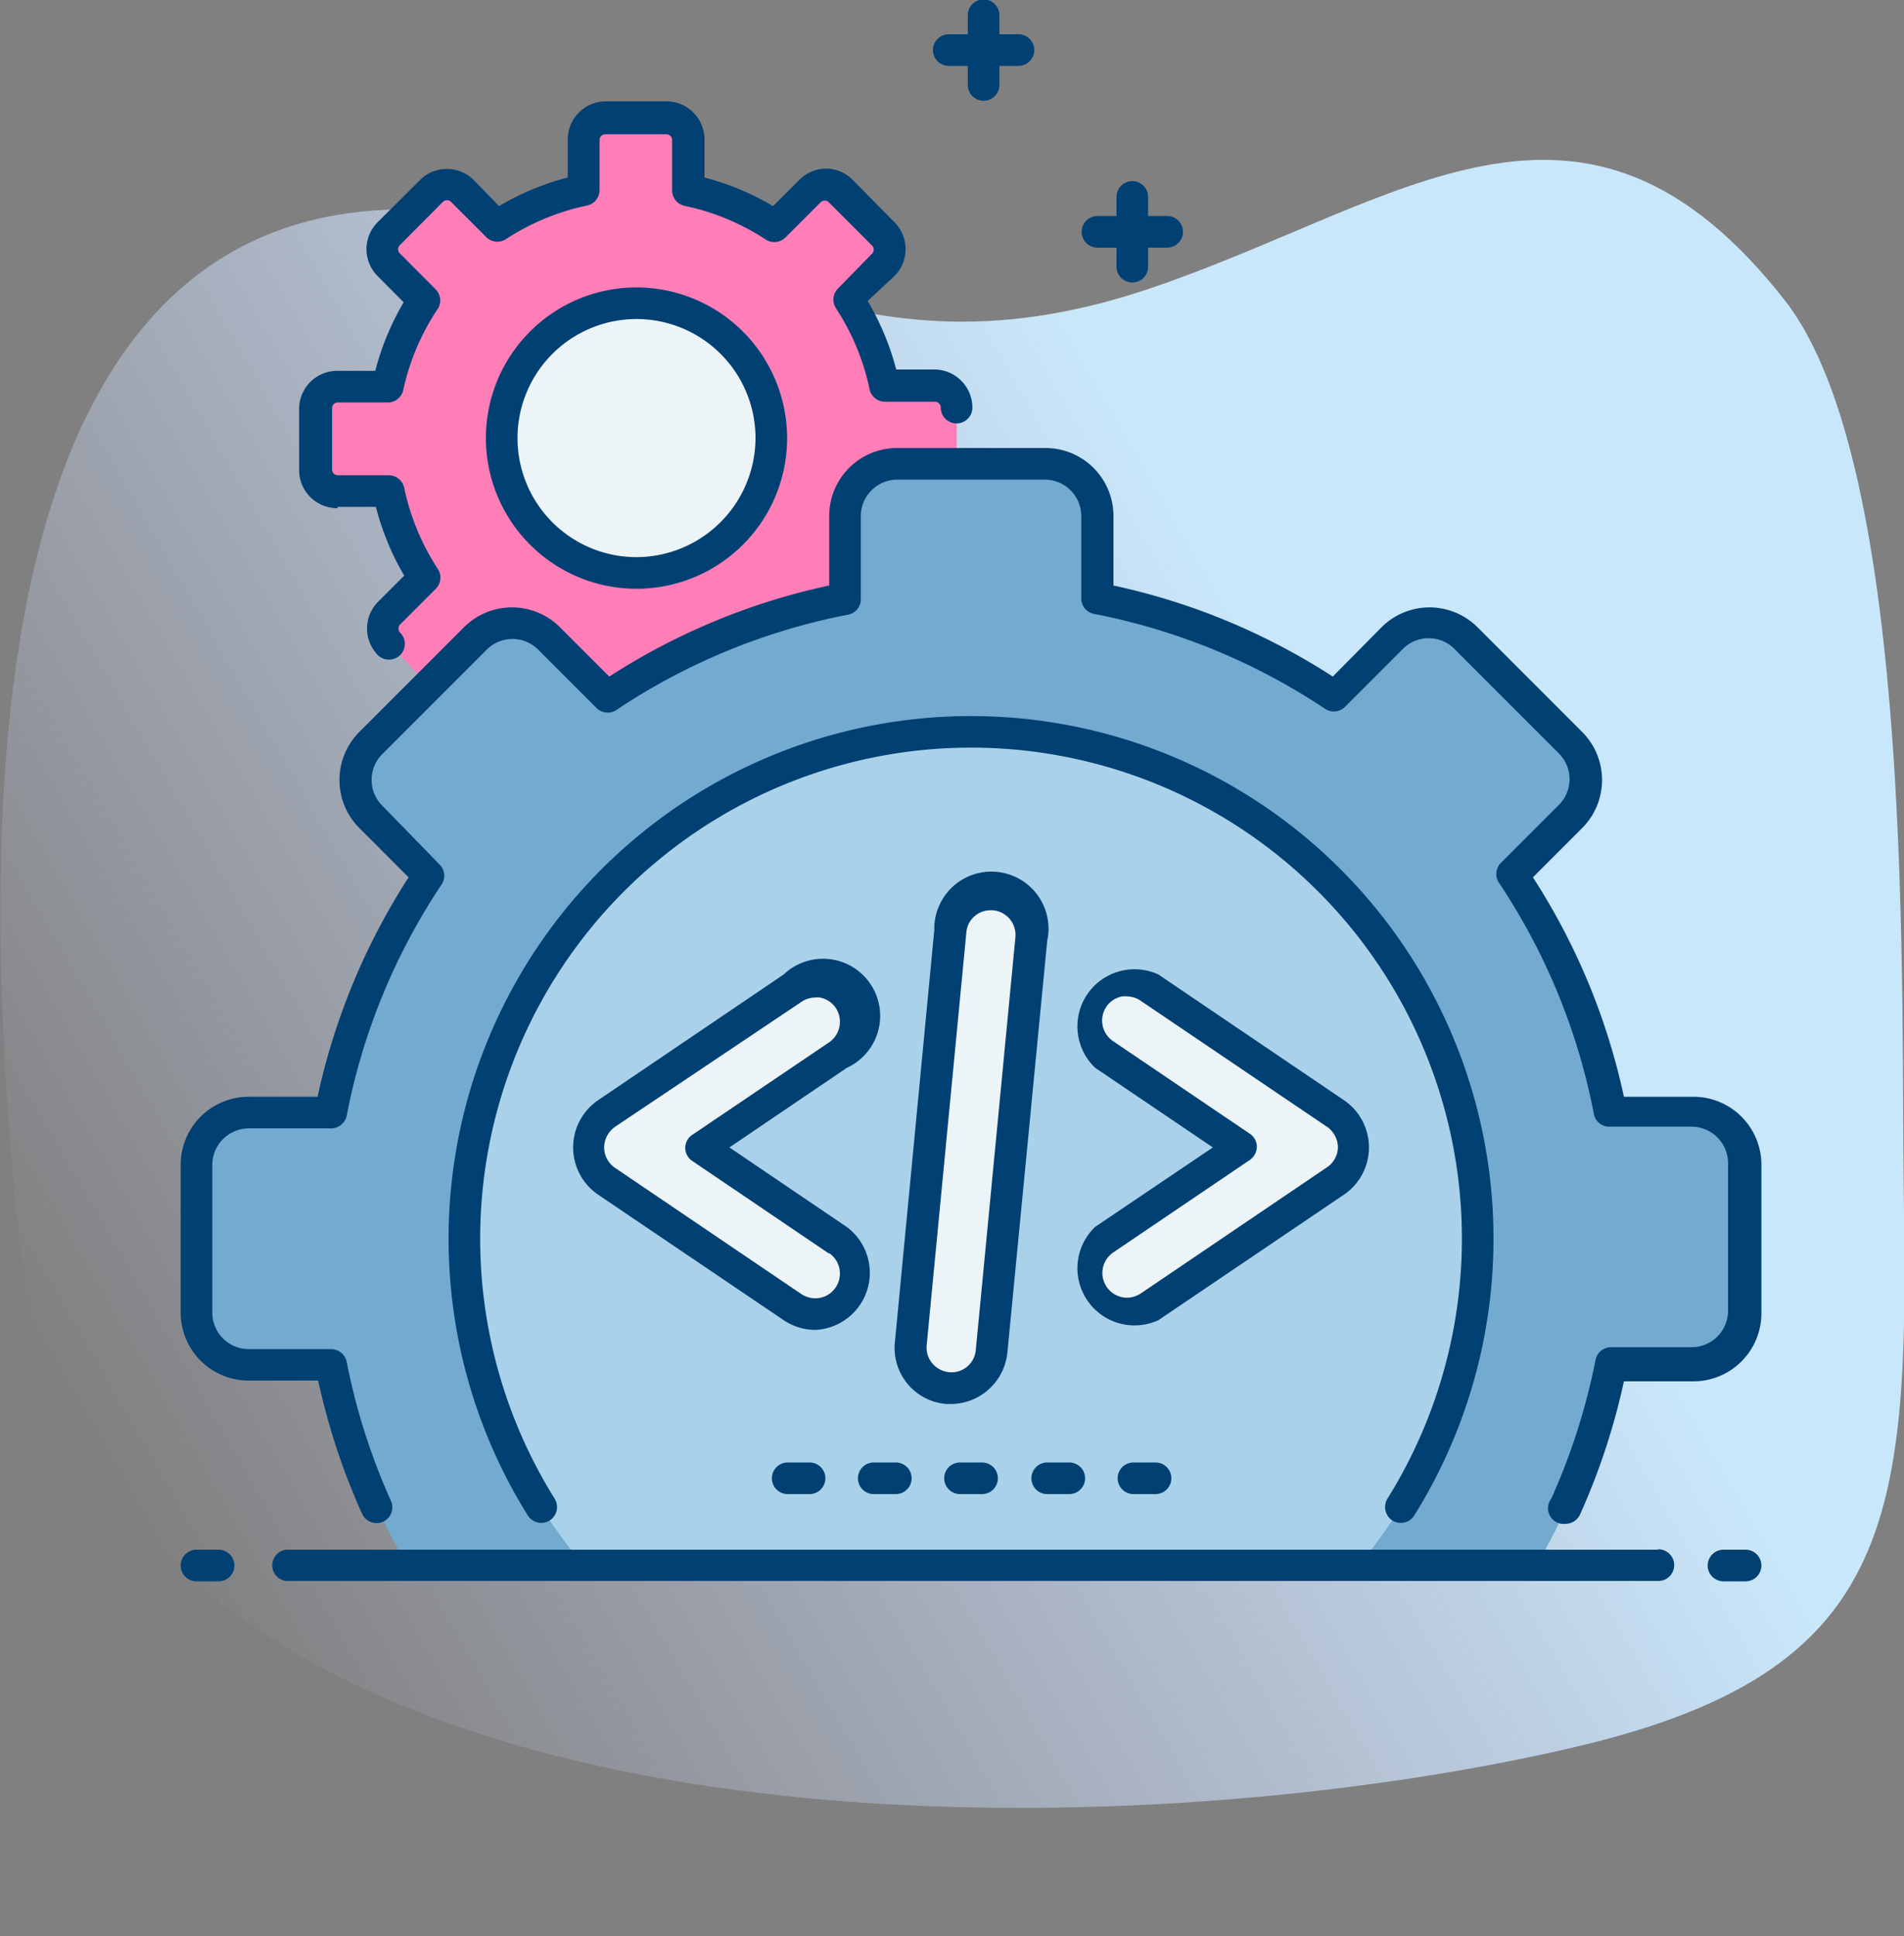
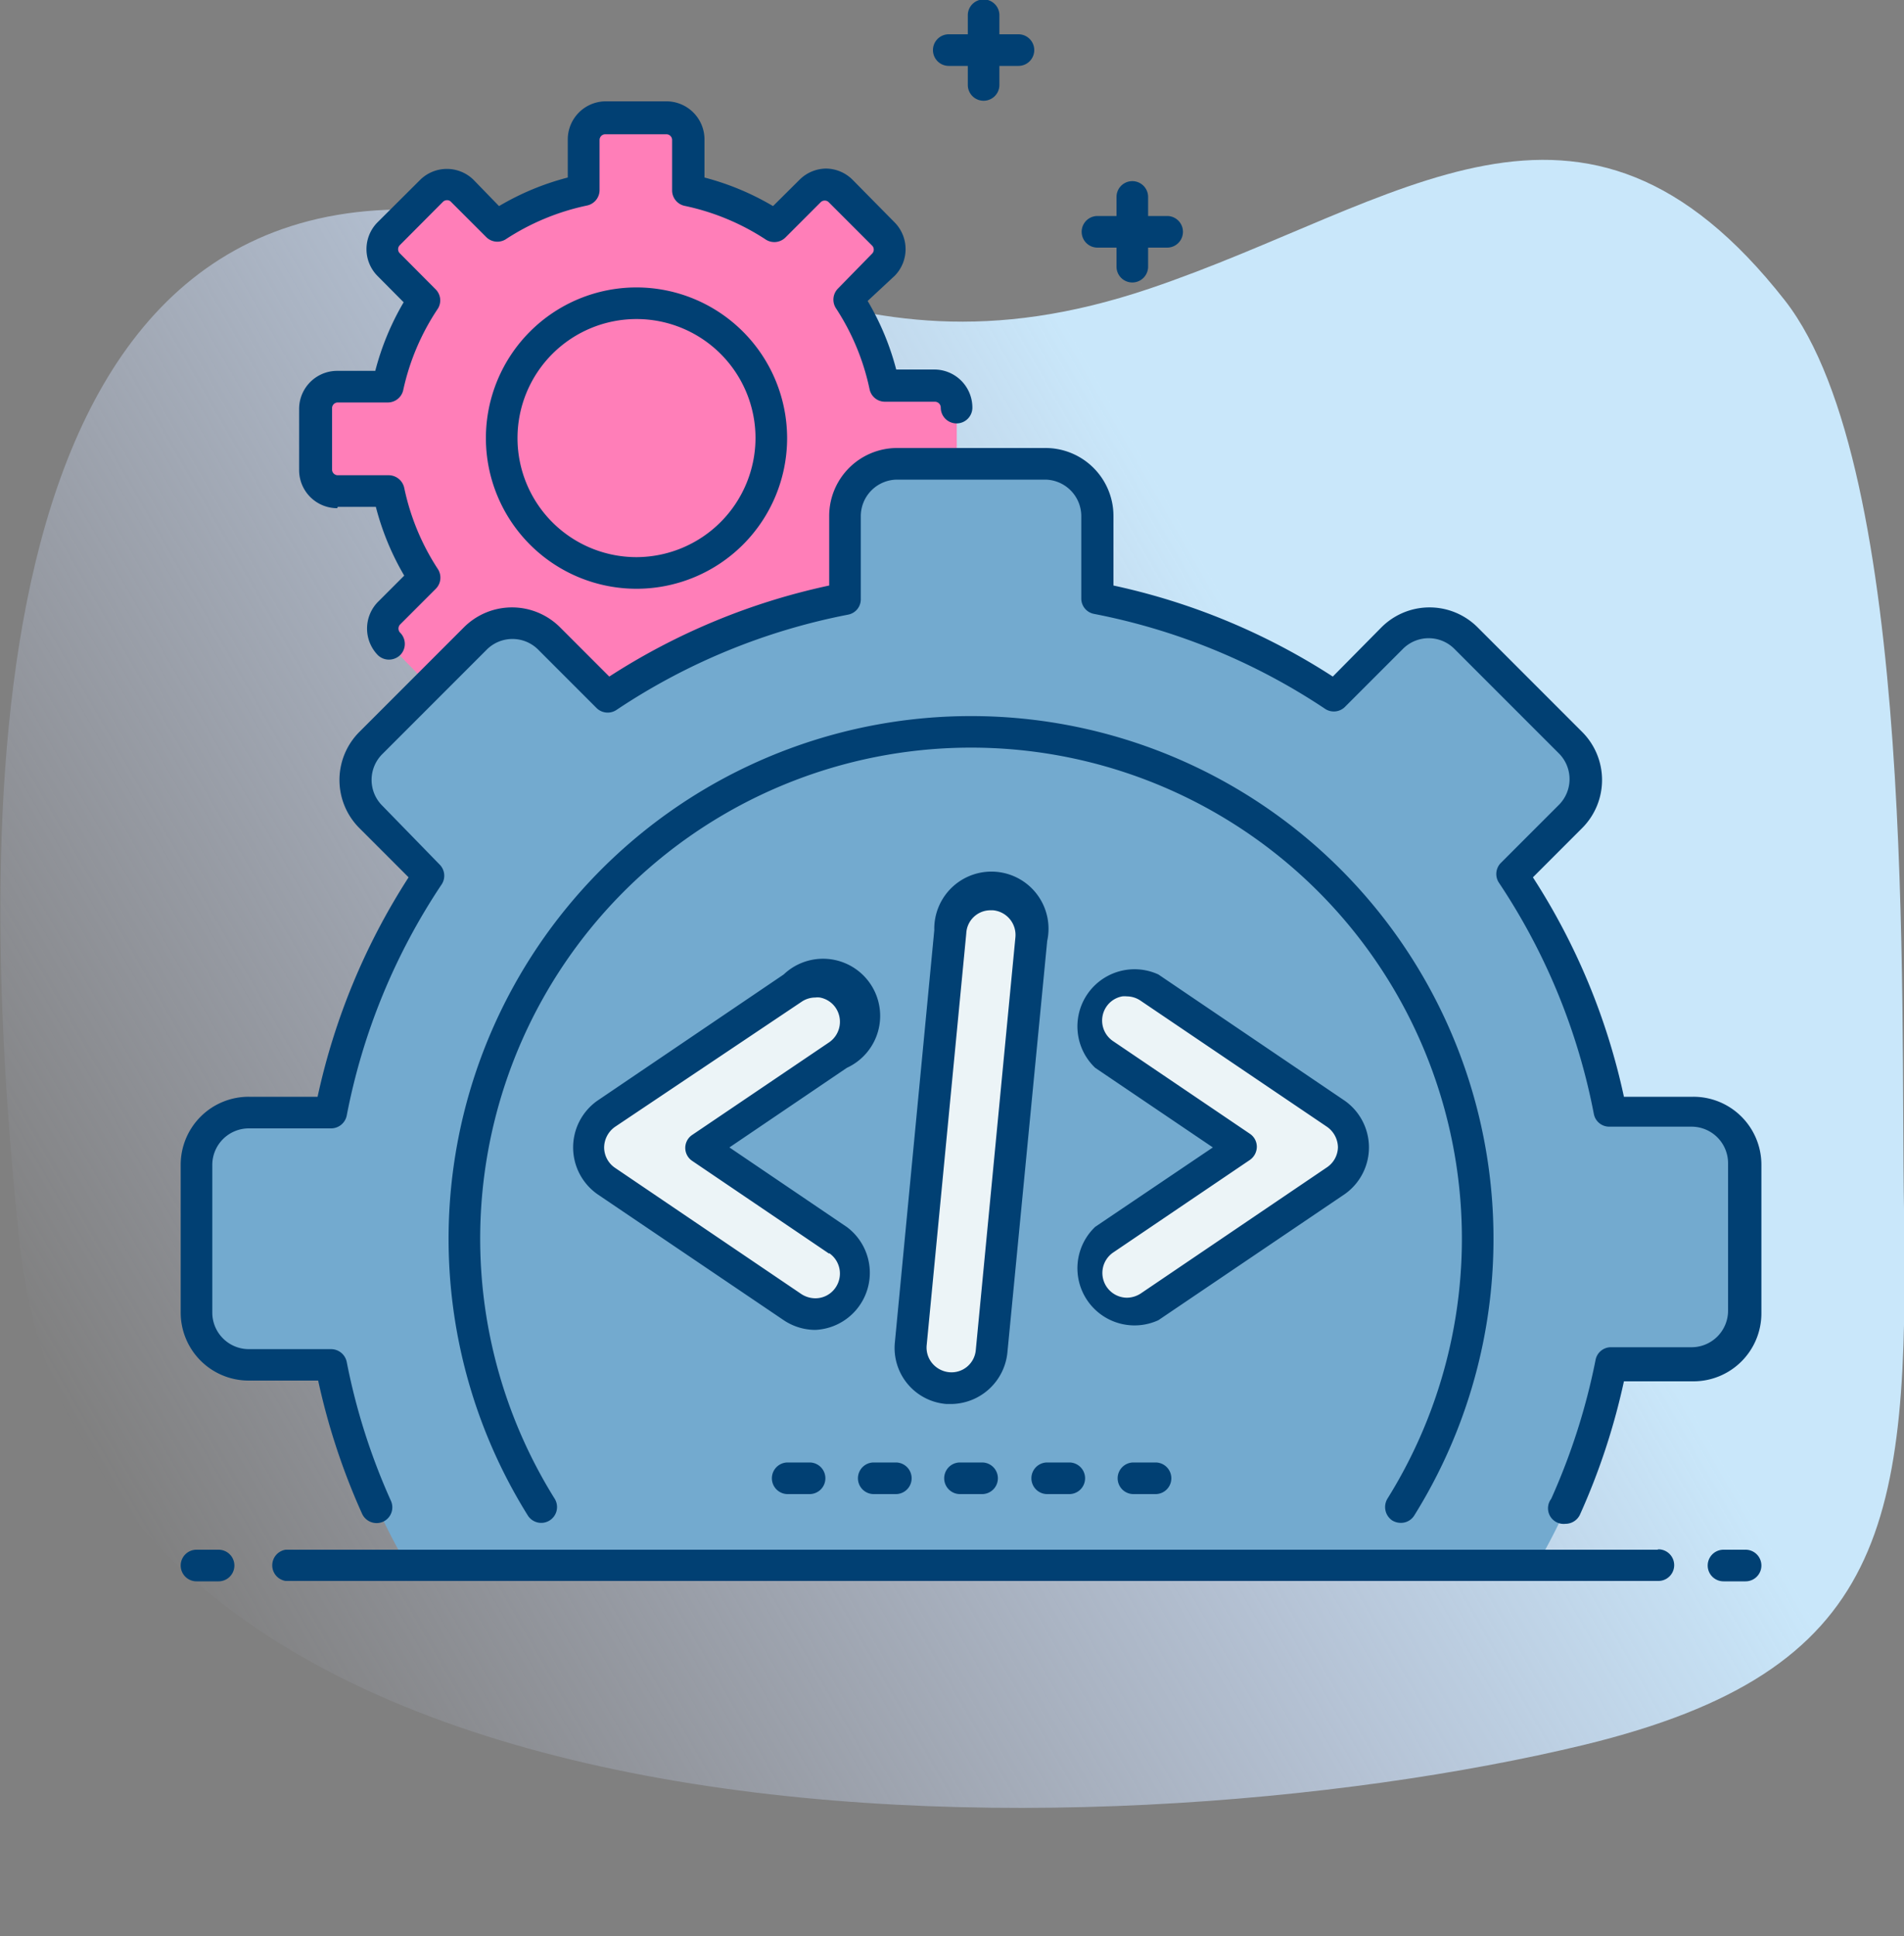
<svg xmlns="http://www.w3.org/2000/svg" viewBox="0 0 100 101.64">
  <rect x="0" y="0" width="100" height="101.64" fill="#808080" stroke="none" />
  <defs>
    <style>.cls-1{fill:none;}.cls-2{fill:url(#linear-gradient);}.cls-3{fill:#ff7eb8;}.cls-4{fill:#ecf4f7;}.cls-5{fill:#73aacf;}.cls-6{fill:#a9d2ea;}.cls-7{fill:#014073;}</style>
    <linearGradient id="linear-gradient" x1="5.39" y1="4266.98" x2="98.54" y2="4320.76" gradientTransform="matrix(1, 0, 0, -1, 0, 4344.68)" gradientUnits="userSpaceOnUse">
      <stop offset="0" stop-color="#d2deff" stop-opacity="0" />
      <stop offset="0.46" stop-color="#cee2fd" stop-opacity="0.67" />
      <stop offset="0.69" stop-color="#c9e7fa" />
    </linearGradient>
  </defs>
  <g id="Layer_2" data-name="Layer 2">
    <g id="Layer_1-2" data-name="Layer 1">
      <rect class="cls-1" y="1.64" width="100" height="100" />
      <path class="cls-2" d="M1,65c3.4,33.76,57.11,32.65,82.18,26.61C99.25,87.71,100.25,80,100,63.46c-.19-10.64.67-38.81-6.25-47.68C83.08,2.16,73.55,10.7,60.38,15.15,43.49,20.85,36.91,10.67,20.83,11-2.73,11.42-.8,47.54,1,65Z" />
      <path class="cls-3" d="M28.86,33.52l3.06,3.06a34,34,0,0,1,12.46-5.16V27.1a2.75,2.75,0,0,1,2.74-2.75h3.13V21.44a1.14,1.14,0,0,0-1.14-1.14H46.49a13.51,13.51,0,0,0-1.89-4.56l1.85-1.85a1.13,1.13,0,0,0,0-1.61L44.19,10a1.15,1.15,0,0,0-1.61,0l-1.86,1.86A13.15,13.15,0,0,0,36.16,10V7.36A1.13,1.13,0,0,0,35,6.22H31.82a1.14,1.14,0,0,0-1.13,1.14V10a13.23,13.23,0,0,0-4.56,1.89L24.27,10a1.13,1.13,0,0,0-1.6,0L20.4,12.28a1.15,1.15,0,0,0,0,1.61l1.86,1.85a13.33,13.33,0,0,0-1.9,4.56H17.74a1.13,1.13,0,0,0-1.13,1.14v3.2a1.13,1.13,0,0,0,1.13,1.14h2.62a13.33,13.33,0,0,0,1.9,4.56L20.4,32.2a1.13,1.13,0,0,0,0,1.6L22.55,36,25,33.52a2.75,2.75,0,0,1,3.88,0" />
-       <path class="cls-4" d="M33.43,16A7.08,7.08,0,1,1,26.35,23,7.08,7.08,0,0,1,33.43,16" />
      <path class="cls-5" d="M13.07,71.65h4.32a34.26,34.26,0,0,0,4,10.54h59.3a34.26,34.26,0,0,0,4-10.54h4.32a2.75,2.75,0,0,0,2.75-2.74V61.15a2.75,2.75,0,0,0-2.75-2.74H84.61A34,34,0,0,0,79.45,46l3.06-3.06a2.75,2.75,0,0,0,0-3.88L77,33.52a2.75,2.75,0,0,0-3.88,0l-3.06,3.06a34,34,0,0,0-12.46-5.16V27.1a2.75,2.75,0,0,0-2.74-2.75H47.12a2.75,2.75,0,0,0-2.74,2.75v4.32a34,34,0,0,0-12.46,5.16l-3.06-3.06a2.75,2.75,0,0,0-3.88,0L19.49,39a2.75,2.75,0,0,0,0,3.88L22.55,46a34,34,0,0,0-5.16,12.46H13.07a2.75,2.75,0,0,0-2.75,2.74v7.76a2.75,2.75,0,0,0,2.75,2.74" />
-       <path class="cls-6" d="M71.34,82.19a26.61,26.61,0,1,0-40.68,0Z" />
      <path class="cls-4" d="M42.82,69a2.09,2.09,0,0,1-1.19-.37L31.84,62a2.13,2.13,0,0,1-.94-1.76,2.1,2.1,0,0,1,.94-1.76l9.79-6.63A2.12,2.12,0,0,1,44,55.37l-7.19,4.87L44,65.1A2.13,2.13,0,0,1,42.82,69" />
      <path class="cls-4" d="M59.18,69A2.13,2.13,0,0,1,58,65.1l7.19-4.86L58,55.37a2.12,2.12,0,0,1,2.38-3.52l9.79,6.63a2.1,2.1,0,0,1,.94,1.76A2.13,2.13,0,0,1,70.16,62l-9.79,6.62a2.09,2.09,0,0,1-1.19.37" />
      <path class="cls-4" d="M50,72.87h-.21a2.12,2.12,0,0,1-1.91-2.32l2.07-21.63a2.12,2.12,0,1,1,4.23.41L52.08,71A2.12,2.12,0,0,1,50,72.87" />
      <path class="cls-7" d="M49,2.63a.83.83,0,0,1,.83-.83h1v-1a.83.83,0,0,1,1.66,0v1h1a.83.83,0,0,1,0,1.66h-1v1a.83.83,0,0,1-1.66,0v-1h-1A.83.83,0,0,1,49,2.63M57.64,13h1v1a.83.83,0,0,0,1.66,0V13h1a.83.83,0,1,0,0-1.66h-1v-1a.83.83,0,0,0-1.66,0v1h-1a.83.83,0,1,0,0,1.66M41.34,23a7.91,7.91,0,1,1-7.91-7.91A7.92,7.92,0,0,1,41.34,23m-1.66,0a6.25,6.25,0,1,0-6.25,6.25A6.27,6.27,0,0,0,39.68,23M11.48,81.36H10.32a.83.83,0,0,0,0,1.66h1.16a.83.83,0,1,0,0-1.66m80.2,0H90.52a.83.83,0,1,0,0,1.66h1.16a.83.83,0,0,0,0-1.66M17.74,26.61h2a14,14,0,0,0,1.49,3.61l-1.39,1.39a2,2,0,0,0,0,2.78.84.84,0,0,0,.59.24.86.86,0,0,0,.59-.24.83.83,0,0,0,0-1.17.31.31,0,0,1,0-.44l1.85-1.85A.83.83,0,0,0,23,29.88a12.4,12.4,0,0,1-1.77-4.27.84.84,0,0,0-.82-.66H17.74a.3.3,0,0,1-.3-.3V21.44a.3.3,0,0,1,.3-.31h2.62a.83.83,0,0,0,.82-.66A12.4,12.4,0,0,1,23,16.2a.82.82,0,0,0-.11-1L21,13.3a.3.3,0,0,1,0-.43l2.26-2.27a.3.3,0,0,1,.22-.09.27.27,0,0,1,.21.09l1.86,1.86a.83.83,0,0,0,1,.11,12.47,12.47,0,0,1,4.28-1.78.83.83,0,0,0,.66-.81V7.36a.3.3,0,0,1,.3-.31H35a.3.3,0,0,1,.3.31V10a.83.83,0,0,0,.67.81,12.42,12.42,0,0,1,4.27,1.78.83.83,0,0,0,1-.11l1.86-1.86a.3.3,0,0,1,.21-.09.3.3,0,0,1,.22.09l2.27,2.27a.3.3,0,0,1,0,.43L44,15.16a.83.83,0,0,0-.11,1,12.42,12.42,0,0,1,1.78,4.27.82.82,0,0,0,.81.66h2.62a.31.31,0,0,1,.31.31.83.83,0,0,0,1.66,0,2,2,0,0,0-2-2h-2a14,14,0,0,0-1.5-3.6L47,14.47a2,2,0,0,0,0-2.78L44.77,9.43a2,2,0,0,0-1.39-.58A2,2,0,0,0,42,9.43L40.6,10.82A14,14,0,0,0,37,9.32v-2a2,2,0,0,0-2-2H31.82a2,2,0,0,0-2,2v2a13.92,13.92,0,0,0-3.61,1.5L24.86,9.43a2,2,0,0,0-2.78,0l-2.27,2.26a2,2,0,0,0,0,2.78l1.39,1.4a14,14,0,0,0-1.49,3.6h-2a2,2,0,0,0-2,2v3.21a2,2,0,0,0,2,2M73.13,79.83a.88.88,0,0,0,.44.12.82.82,0,0,0,.71-.39,27.44,27.44,0,1,0-46.56,0,.83.83,0,1,0,1.41-.88,25.78,25.78,0,1,1,43.74,0,.85.85,0,0,0,.26,1.15m15.8-22.25H85.29a34.59,34.59,0,0,0-4.78-11.52l2.58-2.58a3.57,3.57,0,0,0,0-5.06l-5.48-5.48a3.57,3.57,0,0,0-5.06,0L70,35.52a34.59,34.59,0,0,0-11.52-4.78V27.1a3.57,3.57,0,0,0-3.57-3.58H47.12a3.57,3.57,0,0,0-3.57,3.58v3.64A34.59,34.59,0,0,0,32,35.52l-2.58-2.58a3.57,3.57,0,0,0-5.06,0l-5.48,5.48a3.57,3.57,0,0,0,0,5.06l2.58,2.58a34.8,34.8,0,0,0-4.78,11.52H13.07a3.57,3.57,0,0,0-3.58,3.57v7.76a3.57,3.57,0,0,0,3.58,3.57h3.64a35.14,35.14,0,0,0,2.31,7,.84.84,0,0,0,1.1.41.83.83,0,0,0,.41-1.1,33.28,33.28,0,0,1-2.32-7.29.84.84,0,0,0-.82-.67H13.07a1.92,1.92,0,0,1-1.92-1.91V61.15a1.92,1.92,0,0,1,1.92-1.91h4.32a.84.84,0,0,0,.82-.67,33.08,33.08,0,0,1,5-12.16.83.83,0,0,0-.1-1L20.08,42.3a1.91,1.91,0,0,1,0-2.71l5.48-5.48a1.91,1.91,0,0,1,2.71,0l3.06,3.06a.83.83,0,0,0,1.05.1,33.27,33.27,0,0,1,12.16-5,.82.82,0,0,0,.67-.81V27.1a1.92,1.92,0,0,1,1.91-1.92h7.76a1.92,1.92,0,0,1,1.91,1.92v4.32a.82.82,0,0,0,.67.81,33.27,33.27,0,0,1,12.16,5,.83.83,0,0,0,1-.1l3.06-3.06a1.91,1.91,0,0,1,2.71,0l5.48,5.48a1.91,1.91,0,0,1,0,2.71l-3.06,3.06a.83.83,0,0,0-.1,1,33.1,33.1,0,0,1,5,12.16.82.82,0,0,0,.81.67h4.32a1.92,1.92,0,0,1,1.92,1.91v7.76a1.92,1.92,0,0,1-1.92,1.91H84.61a.82.82,0,0,0-.81.67,33.85,33.85,0,0,1-2.33,7.29A.82.82,0,0,0,82.22,80a.84.84,0,0,0,.76-.48,35.14,35.14,0,0,0,2.31-7h3.64a3.57,3.57,0,0,0,3.58-3.57V61.15a3.57,3.57,0,0,0-3.58-3.57M42.82,69.82a3,3,0,0,1-1.66-.51l-9.79-6.62a3,3,0,0,1,0-4.9l9.79-6.63a3,3,0,1,1,3.32,4.9l-6.17,4.18,6.17,4.18a3,3,0,0,1-1.66,5.4m.73-4-7.19-4.87a.82.82,0,0,1,0-1.37l7.19-4.86a1.31,1.31,0,0,0,.34-1.81,1.28,1.28,0,0,0-.83-.54,1,1,0,0,0-.24,0,1.29,1.29,0,0,0-.73.23L32.3,59.16a1.34,1.34,0,0,0-.57,1.08,1.3,1.3,0,0,0,.57,1.07l9.79,6.63a1.36,1.36,0,0,0,.73.22,1.28,1.28,0,0,0,1.07-.57,1.3,1.3,0,0,0-.34-1.8m27.08-3.1-9.79,6.62a3,3,0,0,1-3.32-4.9l6.18-4.17-6.18-4.18a3,3,0,0,1,3.32-4.9l9.79,6.63a3,3,0,0,1,0,4.9m-.36-2.45a1.34,1.34,0,0,0-.57-1.08l-9.79-6.62a1.29,1.29,0,0,0-.73-.23,1,1,0,0,0-.24,0,1.28,1.28,0,0,0-.83.54,1.3,1.3,0,0,0,.35,1.81l7.18,4.86a.82.82,0,0,1,.37.69.85.85,0,0,1-.37.69l-7.18,4.86a1.3,1.3,0,0,0,.72,2.37,1.36,1.36,0,0,0,.73-.22l9.79-6.63a1.3,1.3,0,0,0,.57-1.07M52.91,71A3,3,0,0,1,50,73.71l-.29,0A2.95,2.95,0,0,1,47,70.47l2.07-21.64A3,3,0,1,1,55,49.4Zm.42-21.79a1.3,1.3,0,0,0-1.17-1.42H52A1.27,1.27,0,0,0,50.75,49L48.67,70.62a1.29,1.29,0,0,0,.29.95,1.33,1.33,0,0,0,.88.47,1.28,1.28,0,0,0,1.41-1.17ZM87.05,81.36H15A.83.83,0,0,0,15,83h72.1a.83.83,0,1,0,0-1.66M41.37,76.78a.83.83,0,0,0,0,1.66h1.15a.83.83,0,0,0,0-1.66Zm4.52,1.66h1.16a.83.83,0,0,0,0-1.66H45.89a.83.83,0,0,0,0,1.66m4.53-1.66a.83.83,0,0,0,0,1.66h1.16a.83.83,0,0,0,0-1.66ZM55,78.44h1.16a.83.83,0,0,0,0-1.66H55a.83.83,0,0,0,0,1.66m4.53-1.66a.83.83,0,0,0,0,1.66h1.16a.83.83,0,0,0,0-1.66Z" />
    </g>
  </g>
</svg>